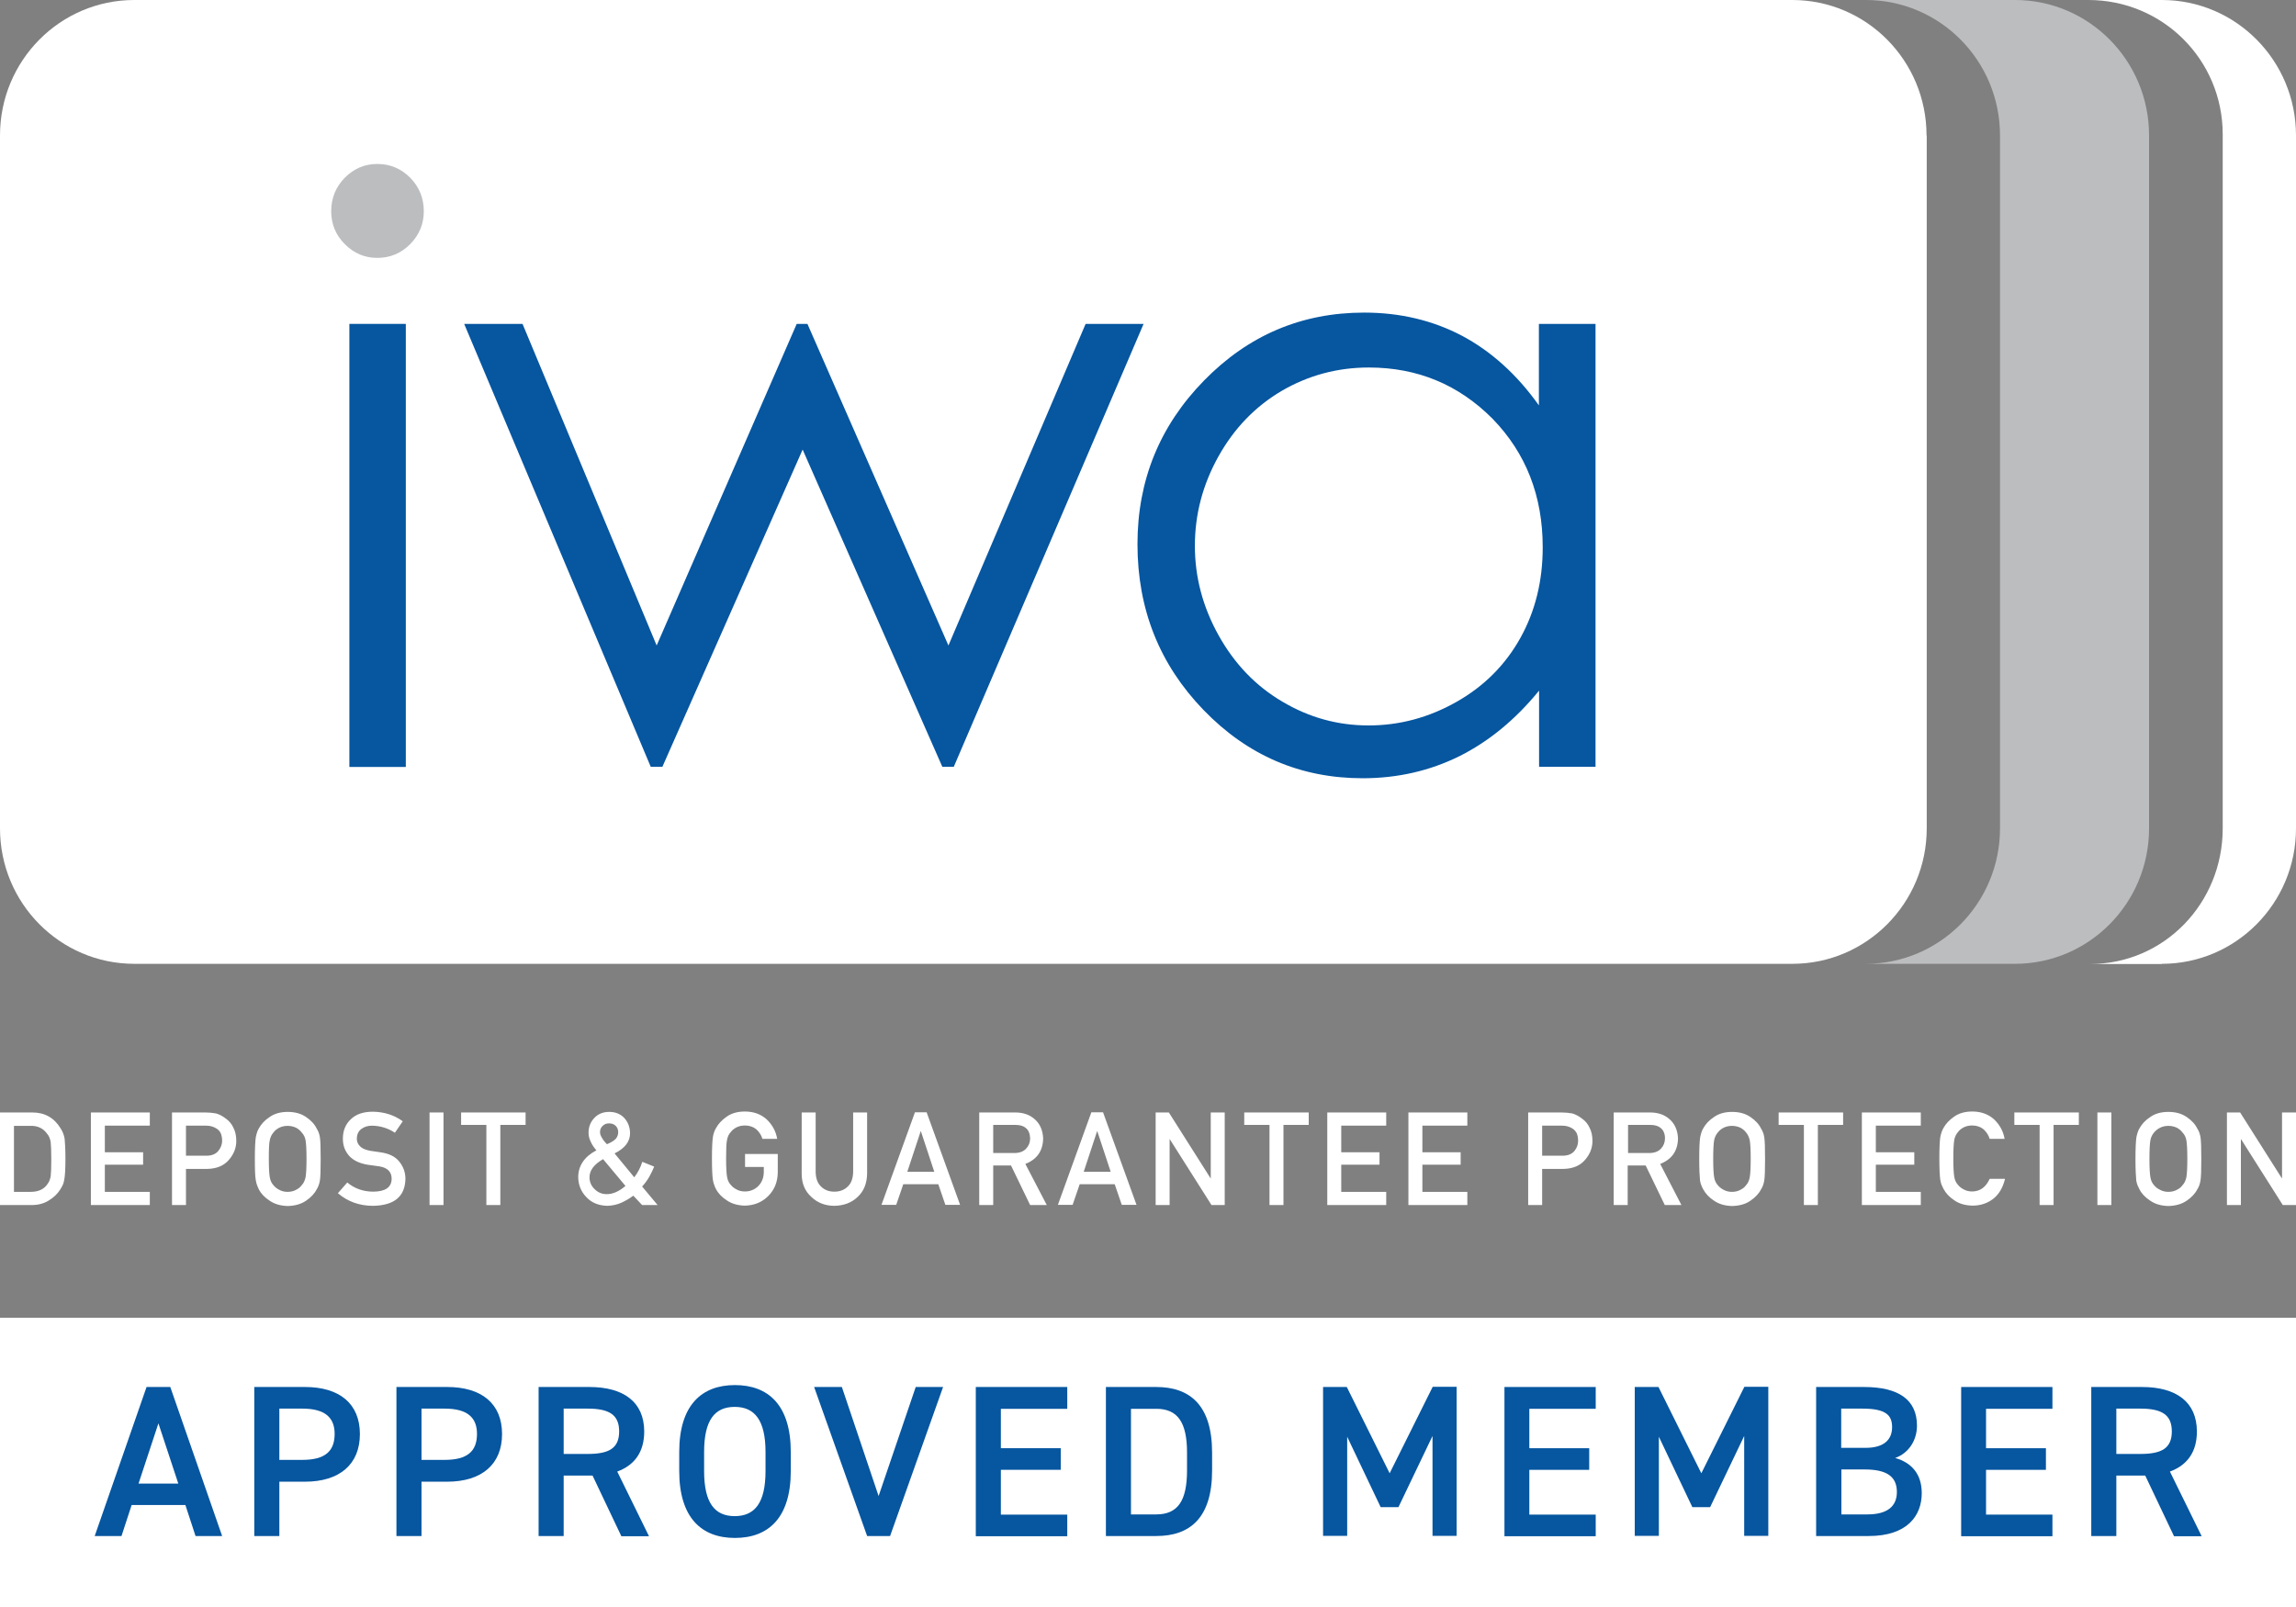
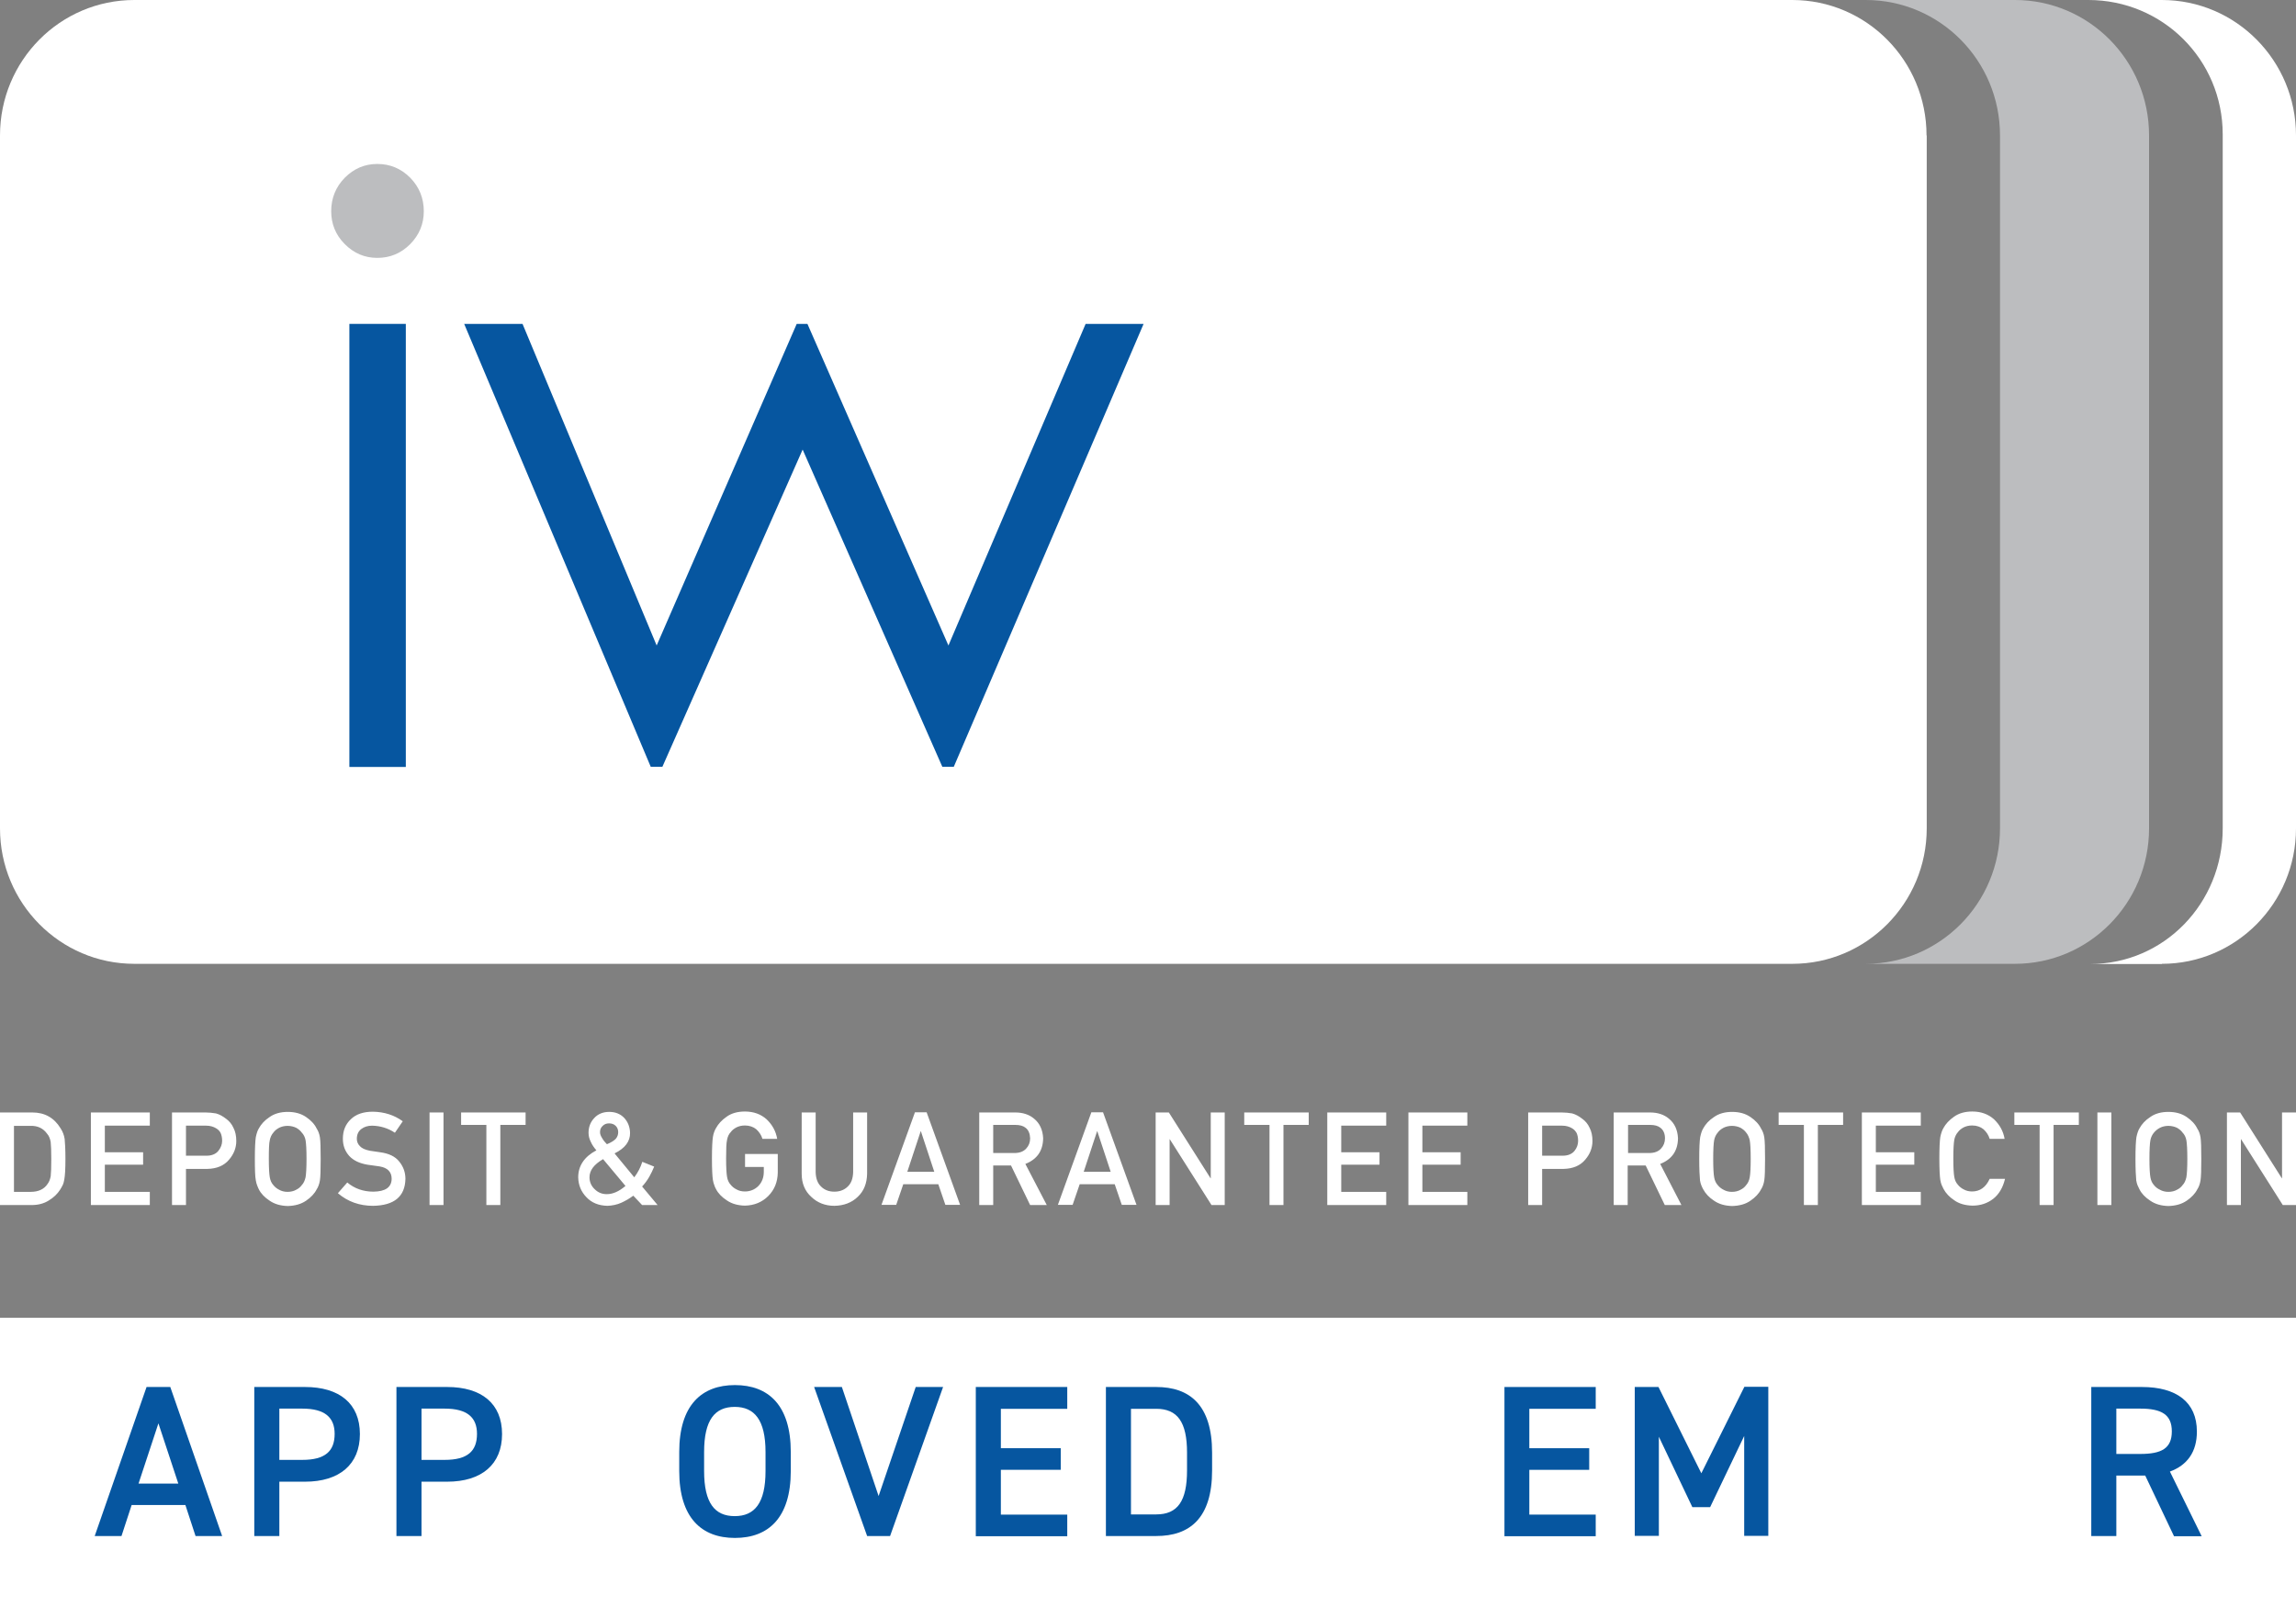
<svg xmlns="http://www.w3.org/2000/svg" version="1.1" id="Layer_1" x="0px" y="0px" width="120px" height="84px" viewBox="0 0 120 84" style="enable-background:new 0 0 120 84;" xml:space="preserve">
  <rect x="0" y="0" width="120" height="84" fill="#808080" stroke="none" />
  <style type="text/css">
	.st0{fill:#FFFFFF;}
	.st1{fill:#BCBDBF;}
	.st2{fill:#0656A0;}
</style>
  <path class="st0" d="M112.99,50.38c3.87,0,7.01-3.17,7.01-7.08V7.08c0-3.91-3.14-7.08-7.01-7.08h-2.36l-1.48,0  c3.87,0,7.02,3.11,7.02,7.03v36.27c0,3.91-3.06,7.09-6.93,7.09H112.99z" />
  <path class="st1" d="M97.51,50.38c3.88,0,7.02-3.17,7.02-7.08V7.08c0-3.91-3.14-7.08-7.02-7.08h2.19h5.61  c3.87,0,7.01,3.17,7.01,7.08V43.3c0,3.91-3.14,7.08-7.01,7.08h-6.78H97.51z" />
  <path class="st0" d="M100.69,7.08c0-3.91-3.14-7.08-7.02-7.08H7.02C3.14,0,0,3.17,0,7.08V43.3c0,3.91,3.14,7.08,7.02,7.08h86.66  c3.87,0,7.02-3.17,7.02-7.08V7.08z" />
  <rect x="18.26" y="16.93" class="st2" width="2.95" height="23.16" />
  <path class="st1" d="M19.72,8.57c0.67,0,1.24,0.24,1.72,0.72c0.47,0.48,0.71,1.07,0.71,1.75c0,0.67-0.24,1.24-0.71,1.72  c-0.48,0.48-1.05,0.72-1.72,0.72c-0.66,0-1.22-0.24-1.7-0.72c-0.48-0.48-0.71-1.06-0.71-1.72c0-0.68,0.24-1.27,0.71-1.75  C18.5,8.81,19.06,8.57,19.72,8.57" />
  <polygon class="st2" points="24.26,16.93 27.31,16.93 34.32,33.74 41.64,16.93 42.2,16.93 49.57,33.74 56.74,16.93 59.77,16.93   49.85,40.08 49.25,40.08 41.95,23.5 34.62,40.08 34.01,40.08 " />
-   <path class="st2" d="M71.54,19.21c-1.64,0-3.16,0.41-4.55,1.22c-1.39,0.82-2.49,1.96-3.31,3.43c-0.82,1.47-1.23,3.03-1.23,4.67  c0,1.63,0.41,3.19,1.24,4.68c0.83,1.49,1.94,2.65,3.34,3.47c1.4,0.83,2.89,1.24,4.5,1.24c1.61,0,3.14-0.41,4.59-1.23  c1.45-0.82,2.56-1.94,3.34-3.34c0.78-1.4,1.17-2.98,1.17-4.74c0-2.68-0.87-4.92-2.62-6.72C76.24,20.11,74.09,19.21,71.54,19.21   M83.39,16.93v23.15h-2.95V36.1c-1.24,1.52-2.63,2.66-4.17,3.43c-1.54,0.76-3.22,1.15-5.05,1.15c-3.25,0-6.02-1.19-8.32-3.57  c-2.3-2.38-3.45-5.27-3.45-8.67c0-3.33,1.16-6.18,3.48-8.55c2.32-2.37,5.1-3.55,8.37-3.55c1.88,0,3.59,0.41,5.11,1.21  c1.52,0.81,2.87,2.02,4.02,3.64v-4.26H83.39z" />
  <path class="st0" d="M0,58.15h1.69c0.65,0,1.14,0.28,1.47,0.82c0.12,0.18,0.19,0.37,0.22,0.57c0.02,0.2,0.04,0.54,0.04,1.03  c0,0.52-0.02,0.88-0.06,1.09c-0.02,0.1-0.04,0.2-0.08,0.28c-0.04,0.08-0.08,0.16-0.14,0.25C3,62.41,2.8,62.6,2.55,62.75  C2.3,62.91,2,62.99,1.64,62.99H0V58.15z M0.73,62.3H1.6c0.41,0,0.71-0.14,0.89-0.42c0.08-0.1,0.13-0.24,0.16-0.4  c0.02-0.16,0.03-0.45,0.03-0.88c0-0.42-0.01-0.72-0.03-0.9c-0.03-0.18-0.09-0.33-0.19-0.44c-0.2-0.28-0.49-0.42-0.86-0.41H0.73V62.3  z M4.75,58.15h3.08v0.69H5.48v1.39h2v0.65h-2v1.42h2.35v0.69H4.75V58.15z M9.72,60.41h1.08c0.27,0,0.48-0.09,0.61-0.25  c0.13-0.16,0.2-0.34,0.2-0.53c0-0.16-0.03-0.3-0.08-0.41c-0.05-0.1-0.13-0.18-0.23-0.24c-0.15-0.09-0.32-0.14-0.52-0.14H9.72V60.41z   M8.99,58.15h1.75c0.19,0,0.37,0.02,0.55,0.05c0.18,0.05,0.35,0.14,0.54,0.29c0.15,0.11,0.28,0.26,0.37,0.46  c0.1,0.19,0.15,0.42,0.15,0.69c0,0.36-0.13,0.69-0.38,0.98c-0.26,0.31-0.64,0.47-1.13,0.48H9.72v1.89H8.99V58.15z M13.32,60.57  c0-0.56,0.02-0.94,0.05-1.13c0.04-0.19,0.09-0.35,0.16-0.46c0.12-0.22,0.3-0.42,0.56-0.59c0.25-0.18,0.57-0.27,0.95-0.27  c0.38,0,0.7,0.09,0.96,0.27c0.25,0.17,0.44,0.37,0.55,0.6c0.08,0.12,0.14,0.27,0.17,0.46c0.03,0.19,0.04,0.57,0.04,1.13  c0,0.55-0.01,0.93-0.04,1.12c-0.03,0.19-0.09,0.35-0.17,0.47c-0.11,0.22-0.3,0.42-0.55,0.59c-0.26,0.18-0.58,0.27-0.96,0.28  c-0.38-0.01-0.69-0.1-0.95-0.28c-0.26-0.17-0.45-0.37-0.56-0.59c-0.03-0.07-0.07-0.14-0.09-0.21c-0.03-0.07-0.05-0.15-0.07-0.26  C13.33,61.49,13.32,61.12,13.32,60.57 M14.05,60.57c0,0.48,0.02,0.8,0.05,0.97c0.03,0.17,0.09,0.3,0.19,0.41  c0.08,0.1,0.18,0.18,0.3,0.24c0.12,0.07,0.27,0.11,0.44,0.11c0.17,0,0.33-0.04,0.45-0.11c0.12-0.06,0.22-0.14,0.29-0.24  c0.1-0.1,0.16-0.24,0.2-0.41c0.03-0.17,0.05-0.49,0.05-0.97c0-0.48-0.02-0.8-0.05-0.97c-0.03-0.16-0.1-0.3-0.2-0.4  c-0.07-0.1-0.17-0.18-0.29-0.25c-0.13-0.06-0.28-0.1-0.45-0.1c-0.17,0-0.32,0.04-0.44,0.1c-0.13,0.07-0.23,0.15-0.3,0.25  c-0.09,0.1-0.16,0.24-0.19,0.4C14.06,59.76,14.05,60.09,14.05,60.57 M18.15,61.81c0.38,0.32,0.84,0.48,1.37,0.48  c0.63-0.01,0.94-0.23,0.95-0.67c0-0.36-0.21-0.58-0.63-0.65c-0.19-0.03-0.41-0.06-0.64-0.09c-0.41-0.07-0.73-0.22-0.95-0.46  c-0.22-0.25-0.33-0.54-0.33-0.9c0-0.42,0.14-0.76,0.42-1.02c0.27-0.26,0.65-0.39,1.15-0.39c0.6,0.01,1.12,0.18,1.56,0.5l-0.41,0.6  c-0.36-0.24-0.76-0.36-1.19-0.37c-0.23,0-0.41,0.06-0.56,0.17c-0.16,0.12-0.24,0.29-0.24,0.52c0,0.14,0.05,0.27,0.16,0.38  c0.11,0.12,0.28,0.19,0.52,0.24c0.13,0.02,0.31,0.05,0.54,0.08c0.45,0.06,0.79,0.22,1,0.49c0.21,0.26,0.32,0.56,0.32,0.9  c-0.02,0.93-0.59,1.39-1.69,1.41c-0.71,0-1.33-0.22-1.84-0.66L18.15,61.81z M22.45,58.15h0.73v4.84h-0.73V58.15z M25.42,58.8H24.1  v-0.65h3.37v0.65h-1.32v4.19h-0.73V58.8z M31.36,59.18c0,0.1,0.04,0.2,0.11,0.31c0.06,0.11,0.15,0.22,0.25,0.32  c0.22-0.09,0.38-0.19,0.47-0.29c0.08-0.1,0.12-0.21,0.12-0.34c0-0.13-0.04-0.24-0.13-0.33c-0.09-0.09-0.21-0.13-0.35-0.13  c-0.13,0-0.24,0.04-0.33,0.13C31.4,58.94,31.36,59.05,31.36,59.18 M33.1,62.5c-0.2,0.15-0.41,0.27-0.63,0.37  c-0.22,0.1-0.47,0.15-0.72,0.16c-0.46-0.01-0.83-0.16-1.1-0.45c-0.28-0.29-0.42-0.63-0.43-1.04c0-0.6,0.32-1.08,0.95-1.41  c-0.12-0.14-0.22-0.28-0.29-0.44c-0.08-0.16-0.12-0.31-0.12-0.48c0-0.3,0.1-0.56,0.3-0.77c0.19-0.21,0.46-0.32,0.78-0.32  c0.33,0,0.59,0.11,0.79,0.32c0.19,0.21,0.29,0.47,0.3,0.77c0.01,0.45-0.26,0.81-0.81,1.08l1.03,1.25c0.19-0.25,0.33-0.52,0.42-0.81  l0.62,0.25c-0.07,0.18-0.16,0.36-0.26,0.54c-0.11,0.19-0.23,0.35-0.37,0.5l0.81,0.97h-0.81L33.1,62.5z M31.52,60.59  c-0.48,0.28-0.71,0.59-0.71,0.95c0,0.25,0.1,0.46,0.27,0.62c0.17,0.17,0.38,0.26,0.63,0.26c0.32,0,0.64-0.14,0.98-0.43L31.52,60.59z   M38.94,60.32h1.71v0.98c-0.01,0.48-0.17,0.89-0.5,1.22c-0.32,0.32-0.73,0.49-1.22,0.5c-0.38-0.01-0.69-0.1-0.95-0.28  c-0.26-0.17-0.45-0.37-0.56-0.59c-0.04-0.07-0.07-0.14-0.09-0.21c-0.03-0.07-0.05-0.15-0.07-0.26c-0.03-0.19-0.05-0.57-0.05-1.12  c0-0.56,0.02-0.94,0.05-1.13c0.03-0.19,0.09-0.34,0.16-0.46c0.12-0.22,0.3-0.42,0.56-0.6c0.25-0.18,0.57-0.27,0.95-0.27  c0.46,0,0.84,0.14,1.14,0.41c0.29,0.28,0.48,0.61,0.55,1.02h-0.77c-0.06-0.2-0.17-0.36-0.32-0.5c-0.16-0.13-0.36-0.2-0.6-0.2  c-0.17,0-0.32,0.04-0.44,0.1c-0.13,0.07-0.23,0.15-0.3,0.25c-0.1,0.1-0.16,0.24-0.19,0.4c-0.04,0.17-0.05,0.5-0.05,0.97  c0,0.48,0.02,0.8,0.05,0.97c0.03,0.17,0.09,0.3,0.19,0.41c0.08,0.1,0.18,0.18,0.3,0.24c0.12,0.07,0.27,0.11,0.44,0.11  c0.28,0,0.52-0.1,0.71-0.29c0.18-0.19,0.28-0.43,0.28-0.74v-0.25h-0.98V60.32z M41.9,58.15h0.73v3.12c0.01,0.33,0.1,0.58,0.28,0.75  c0.18,0.18,0.41,0.27,0.7,0.27c0.28,0,0.52-0.09,0.7-0.27c0.18-0.17,0.27-0.42,0.28-0.75v-3.12h0.73v3.2  c-0.01,0.51-0.17,0.91-0.49,1.21c-0.32,0.31-0.73,0.46-1.22,0.47c-0.48,0-0.89-0.16-1.21-0.47c-0.33-0.3-0.5-0.7-0.5-1.21V58.15z   M48.83,61.25l-0.7-2.12h-0.01l-0.7,2.12H48.83z M49.04,61.9h-1.83l-0.37,1.08h-0.77l1.75-4.84h0.61l1.75,4.84h-0.77L49.04,61.9z   M51.91,60.27h1.11c0.27,0,0.48-0.08,0.62-0.24c0.13-0.14,0.2-0.32,0.2-0.53c-0.01-0.25-0.09-0.44-0.24-0.55  c-0.12-0.1-0.3-0.15-0.54-0.15h-1.15V60.27z M51.18,58.15h1.88c0.4,0,0.73,0.11,0.98,0.32c0.3,0.24,0.46,0.59,0.48,1.03  c-0.01,0.66-0.32,1.1-0.93,1.34l1.12,2.15h-0.87l-1-2.07h-0.93v2.07h-0.73V58.15z M58.05,61.25l-0.7-2.12h-0.01l-0.7,2.12H58.05z   M58.26,61.9h-1.83l-0.37,1.08h-0.77l1.75-4.84h0.61l1.75,4.84h-0.77L58.26,61.9z M60.4,58.15h0.69l2.18,3.44h0.01v-3.44h0.73v4.84  h-0.69l-2.18-3.44h-0.01v3.44H60.4V58.15z M66.35,58.8h-1.32v-0.65h3.37v0.65h-1.32v4.19h-0.73V58.8z M69.37,58.15h3.08v0.69H70.1  v1.39h2v0.65h-2v1.42h2.35v0.69h-3.08V58.15z M73.61,58.15h3.08v0.69h-2.35v1.39h2v0.65h-2v1.42h2.35v0.69h-3.08V58.15z M80.6,60.41  h1.08c0.27,0,0.48-0.09,0.61-0.25c0.13-0.16,0.19-0.34,0.19-0.53c0-0.16-0.03-0.3-0.08-0.41c-0.06-0.1-0.13-0.18-0.23-0.24  c-0.15-0.09-0.32-0.14-0.52-0.14H80.6V60.41z M79.87,58.15h1.75c0.19,0,0.37,0.02,0.55,0.05c0.18,0.05,0.35,0.14,0.54,0.29  c0.15,0.11,0.28,0.26,0.37,0.46c0.1,0.19,0.15,0.42,0.15,0.69c0,0.36-0.13,0.69-0.38,0.98c-0.26,0.31-0.64,0.47-1.13,0.48H80.6v1.89  h-0.73V58.15z M85.09,60.27h1.11c0.27,0,0.48-0.08,0.62-0.24c0.13-0.14,0.2-0.32,0.2-0.53c0-0.25-0.09-0.44-0.24-0.55  c-0.12-0.1-0.3-0.15-0.54-0.15h-1.15V60.27z M84.36,58.15h1.88c0.4,0,0.73,0.11,0.98,0.32c0.3,0.24,0.46,0.59,0.48,1.03  c-0.01,0.66-0.32,1.1-0.93,1.34l1.11,2.15h-0.87l-1-2.07h-0.94v2.07h-0.73V58.15z M88.81,60.57c0-0.56,0.02-0.94,0.05-1.13  c0.04-0.19,0.09-0.35,0.16-0.46c0.12-0.22,0.3-0.42,0.56-0.59c0.25-0.18,0.57-0.27,0.95-0.27c0.38,0,0.7,0.09,0.96,0.27  c0.25,0.17,0.44,0.37,0.55,0.6c0.08,0.12,0.14,0.27,0.17,0.46c0.03,0.19,0.04,0.57,0.04,1.13c0,0.55-0.01,0.93-0.04,1.12  c-0.03,0.19-0.09,0.35-0.17,0.47c-0.11,0.22-0.3,0.42-0.55,0.59c-0.25,0.18-0.58,0.27-0.96,0.28c-0.38-0.01-0.69-0.1-0.95-0.28  c-0.26-0.17-0.44-0.37-0.56-0.59c-0.04-0.07-0.07-0.14-0.1-0.21c-0.03-0.07-0.05-0.15-0.07-0.26  C88.83,61.49,88.81,61.12,88.81,60.57 M89.54,60.57c0,0.48,0.02,0.8,0.05,0.97c0.03,0.17,0.09,0.3,0.19,0.41  c0.08,0.1,0.18,0.18,0.3,0.24c0.12,0.07,0.27,0.11,0.44,0.11c0.17,0,0.33-0.04,0.45-0.11c0.12-0.06,0.22-0.14,0.29-0.24  c0.09-0.1,0.16-0.24,0.19-0.41c0.03-0.17,0.05-0.49,0.05-0.97c0-0.48-0.02-0.8-0.05-0.97c-0.04-0.16-0.1-0.3-0.19-0.4  c-0.07-0.1-0.17-0.18-0.29-0.25c-0.13-0.06-0.28-0.1-0.45-0.1c-0.17,0-0.32,0.04-0.44,0.1c-0.13,0.07-0.23,0.15-0.3,0.25  c-0.09,0.1-0.16,0.24-0.19,0.4C89.56,59.76,89.54,60.09,89.54,60.57 M94.28,58.8h-1.32v-0.65h3.37v0.65h-1.32v4.19h-0.73V58.8z   M97.31,58.15h3.08v0.69h-2.35v1.39h2.01v0.65h-2.01v1.42h2.35v0.69h-3.08V58.15z M104.79,61.63c-0.11,0.45-0.31,0.79-0.61,1.03  c-0.31,0.24-0.67,0.36-1.09,0.36c-0.38-0.01-0.7-0.1-0.95-0.28c-0.26-0.17-0.44-0.37-0.56-0.59c-0.03-0.07-0.07-0.14-0.1-0.21  c-0.03-0.07-0.05-0.15-0.07-0.26c-0.03-0.19-0.05-0.57-0.05-1.12c0-0.56,0.02-0.94,0.05-1.13c0.04-0.19,0.09-0.34,0.16-0.46  c0.12-0.22,0.3-0.42,0.56-0.6c0.25-0.18,0.57-0.27,0.95-0.27c0.46,0,0.84,0.14,1.14,0.41c0.29,0.28,0.48,0.61,0.55,1.02h-0.78  c-0.06-0.2-0.17-0.36-0.32-0.5c-0.16-0.13-0.36-0.2-0.6-0.2c-0.17,0-0.32,0.04-0.44,0.1c-0.13,0.07-0.23,0.15-0.3,0.25  c-0.09,0.1-0.16,0.24-0.19,0.4c-0.03,0.17-0.05,0.5-0.05,0.97c0,0.48,0.02,0.8,0.05,0.97c0.03,0.17,0.09,0.3,0.19,0.41  c0.08,0.1,0.18,0.18,0.3,0.24c0.12,0.07,0.27,0.11,0.44,0.11c0.41,0,0.72-0.22,0.92-0.66H104.79z M106.6,58.8h-1.32v-0.65h3.37v0.65  h-1.32v4.19h-0.73V58.8z M109.62,58.15h0.73v4.84h-0.73V58.15z M111.61,60.57c0-0.56,0.02-0.94,0.05-1.13  c0.04-0.19,0.09-0.35,0.16-0.46c0.12-0.22,0.3-0.42,0.56-0.59c0.25-0.18,0.57-0.27,0.95-0.27c0.38,0,0.7,0.09,0.96,0.27  c0.25,0.17,0.44,0.37,0.55,0.6c0.08,0.12,0.14,0.27,0.17,0.46c0.03,0.19,0.04,0.57,0.04,1.13c0,0.55-0.01,0.93-0.04,1.12  c-0.03,0.19-0.09,0.35-0.17,0.47c-0.11,0.22-0.3,0.42-0.55,0.59c-0.26,0.18-0.58,0.27-0.96,0.28c-0.38-0.01-0.69-0.1-0.95-0.28  c-0.26-0.17-0.45-0.37-0.56-0.59c-0.03-0.07-0.07-0.14-0.1-0.21c-0.03-0.07-0.05-0.15-0.07-0.26  C111.63,61.49,111.61,61.12,111.61,60.57 M112.34,60.57c0,0.48,0.02,0.8,0.05,0.97c0.03,0.17,0.09,0.3,0.19,0.41  c0.08,0.1,0.18,0.18,0.31,0.24c0.12,0.07,0.27,0.11,0.44,0.11c0.17,0,0.33-0.04,0.45-0.11c0.12-0.06,0.22-0.14,0.29-0.24  c0.1-0.1,0.16-0.24,0.2-0.41c0.03-0.17,0.05-0.49,0.05-0.97c0-0.48-0.02-0.8-0.05-0.97c-0.03-0.16-0.1-0.3-0.2-0.4  c-0.07-0.1-0.17-0.18-0.29-0.25c-0.13-0.06-0.28-0.1-0.45-0.1c-0.17,0-0.32,0.04-0.44,0.1c-0.13,0.07-0.23,0.15-0.31,0.25  c-0.09,0.1-0.16,0.24-0.19,0.4C112.36,59.76,112.34,60.09,112.34,60.57 M116.39,58.15h0.69l2.18,3.44h0.01v-3.44H120v4.84h-0.69  l-2.18-3.44h-0.01v3.44h-0.73V58.15z" />
  <rect y="68.88" class="st0" width="120" height="15.12" />
  <g>
    <path class="st2" d="M4.95,80.29l2.71-7.79H8.9l2.71,7.79h-1.39l-0.53-1.62H6.88l-0.53,1.62H4.95z M7.24,77.55h2.08l-1.04-3.15   L7.24,77.55z" />
    <path class="st2" d="M14.6,77.44v2.85h-1.31V72.5h2.65c1.79,0,2.87,0.86,2.87,2.46c0,1.58-1.06,2.49-2.87,2.49H14.6z M15.8,76.31   c1.2,0,1.69-0.46,1.69-1.36c0-0.85-0.5-1.32-1.69-1.32H14.6v2.68H15.8z" />
    <path class="st2" d="M22.03,77.44v2.85h-1.31V72.5h2.65c1.79,0,2.87,0.86,2.87,2.46c0,1.58-1.06,2.49-2.87,2.49H22.03z    M23.24,76.31c1.2,0,1.69-0.46,1.69-1.36c0-0.85-0.5-1.32-1.69-1.32h-1.21v2.68H23.24z" />
-     <path class="st2" d="M32.47,80.29l-1.5-3.16h-1.51v3.16h-1.31V72.5h2.65c1.79,0,2.87,0.78,2.87,2.33c0,1.07-0.51,1.76-1.41,2.09   l1.66,3.38H32.47z M30.71,76c1.11,0,1.65-0.29,1.65-1.18c0-0.88-0.54-1.19-1.65-1.19h-1.25V76H30.71z" />
    <path class="st2" d="M38.41,80.39c-1.74,0-2.91-1.05-2.91-3.5V75.9c0-2.45,1.17-3.5,2.91-3.5c1.75,0,2.92,1.05,2.92,3.5v0.99   C41.33,79.34,40.16,80.39,38.41,80.39z M36.8,76.89c0,1.68,0.56,2.36,1.6,2.36c1.04,0,1.61-0.68,1.61-2.36V75.9   c0-1.68-0.58-2.36-1.61-2.36c-1.04,0-1.6,0.68-1.6,2.36V76.89z" />
    <path class="st2" d="M44,72.5l1.92,5.7l1.94-5.7h1.43l-2.77,7.79h-1.2l-2.77-7.79H44z" />
    <path class="st2" d="M55.78,72.5v1.14h-3.47v2.06h3.13v1.13h-3.13v2.34h3.47v1.13H51V72.5H55.78z" />
    <path class="st2" d="M57.8,80.29V72.5h2.63c1.75,0,2.92,0.94,2.92,3.43v0.93c0,2.5-1.17,3.43-2.92,3.43H57.8z M62.04,76.86v-0.93   c0-1.6-0.5-2.29-1.61-2.29h-1.32v5.52h1.32C61.55,79.16,62.04,78.46,62.04,76.86z" />
-     <path class="st2" d="M72.63,77.01l2.25-4.52h1.25v7.79h-1.26v-5.22l-1.78,3.72h-0.93l-1.75-3.68v5.18h-1.26V72.5h1.24L72.63,77.01z   " />
    <path class="st2" d="M83.4,72.5v1.14h-3.47v2.06h3.13v1.13h-3.13v2.34h3.47v1.13h-4.77V72.5H83.4z" />
    <path class="st2" d="M88.92,77.01l2.25-4.52h1.25v7.79h-1.26v-5.22l-1.78,3.72h-0.93l-1.75-3.68v5.18h-1.26V72.5h1.24L88.92,77.01z   " />
-     <path class="st2" d="M97.42,72.5c1.83,0,2.77,0.68,2.77,2.02c0,0.8-0.46,1.45-1.14,1.69c0.88,0.25,1.39,0.86,1.39,1.84   c0,1.17-0.75,2.24-2.77,2.24h-2.75V72.5H97.42z M96.23,75.68h1.28c0.97,0,1.38-0.44,1.38-1.08c0-0.61-0.3-0.97-1.55-0.97h-1.11   V75.68z M96.23,79.16h1.37c1.05,0,1.54-0.43,1.54-1.17c0-0.82-0.54-1.18-1.69-1.18h-1.21V79.16z" />
-     <path class="st2" d="M107.27,72.5v1.14h-3.47v2.06h3.13v1.13h-3.13v2.34h3.47v1.13h-4.77V72.5H107.27z" />
    <path class="st2" d="M113.62,80.29l-1.5-3.16h-1.51v3.16h-1.31V72.5h2.65c1.79,0,2.87,0.78,2.87,2.33c0,1.07-0.51,1.76-1.41,2.09   l1.66,3.38H113.62z M111.86,76c1.11,0,1.65-0.29,1.65-1.18c0-0.88-0.54-1.19-1.65-1.19h-1.25V76H111.86z" />
  </g>
</svg>